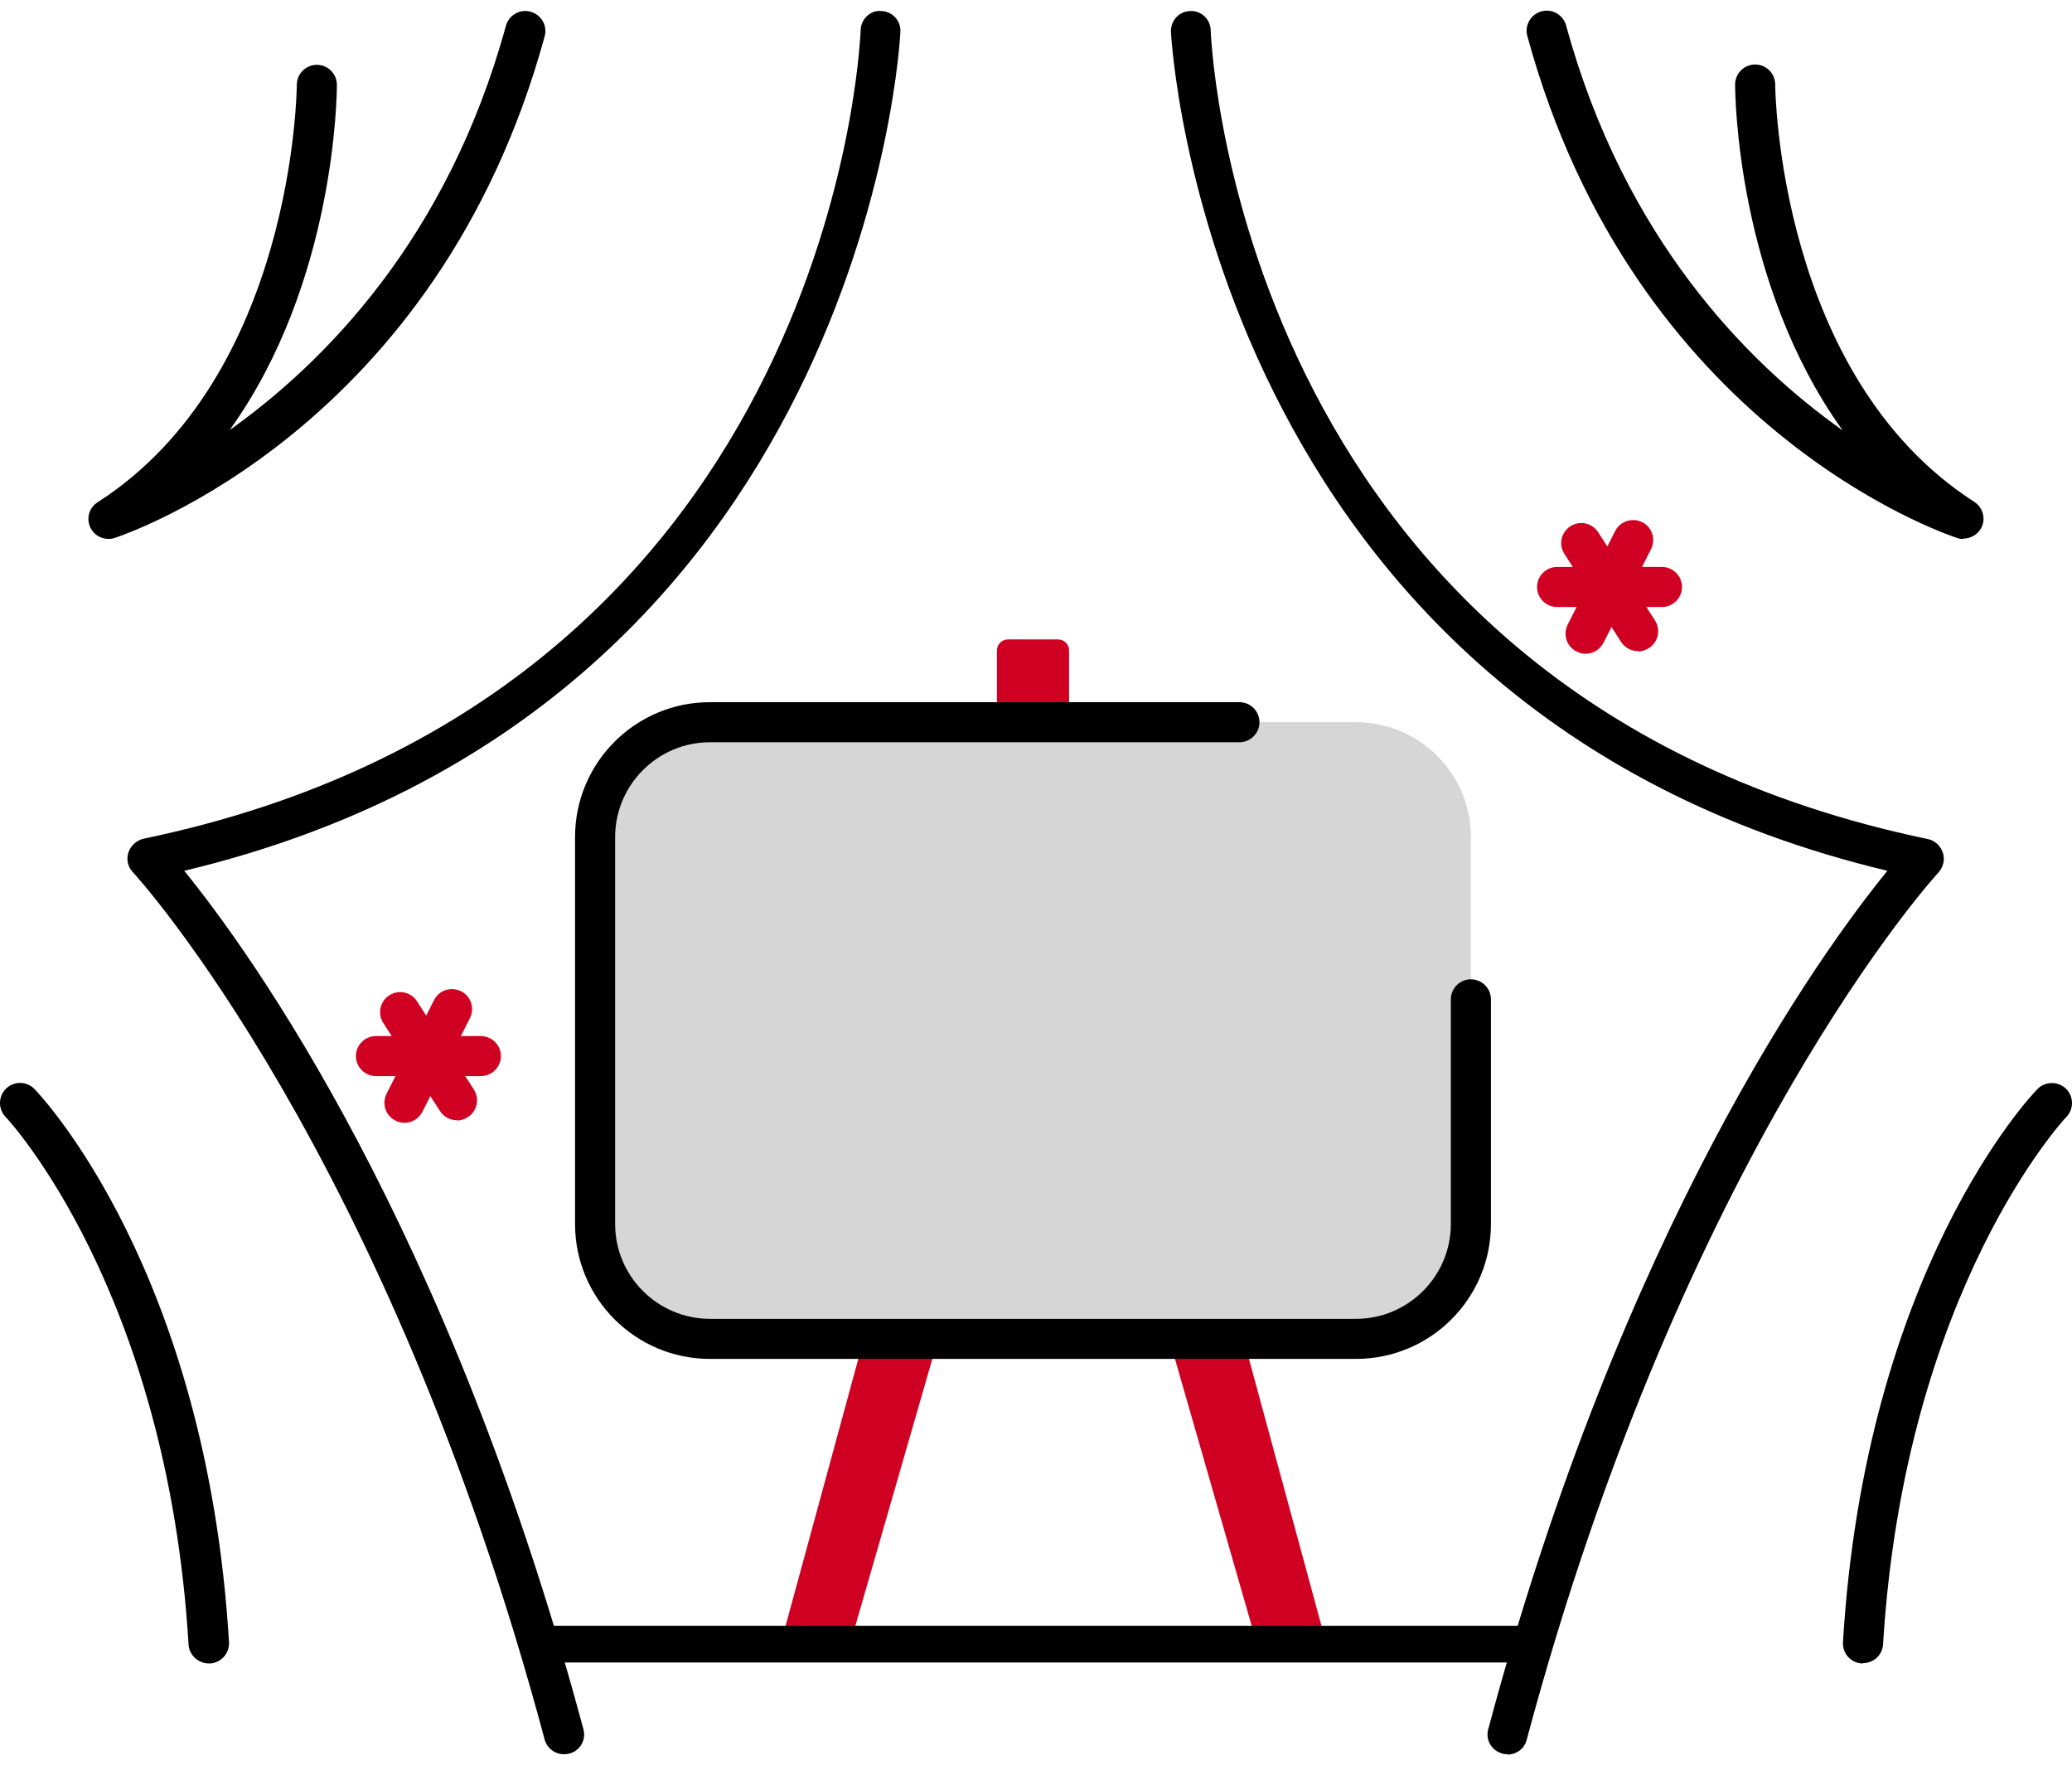
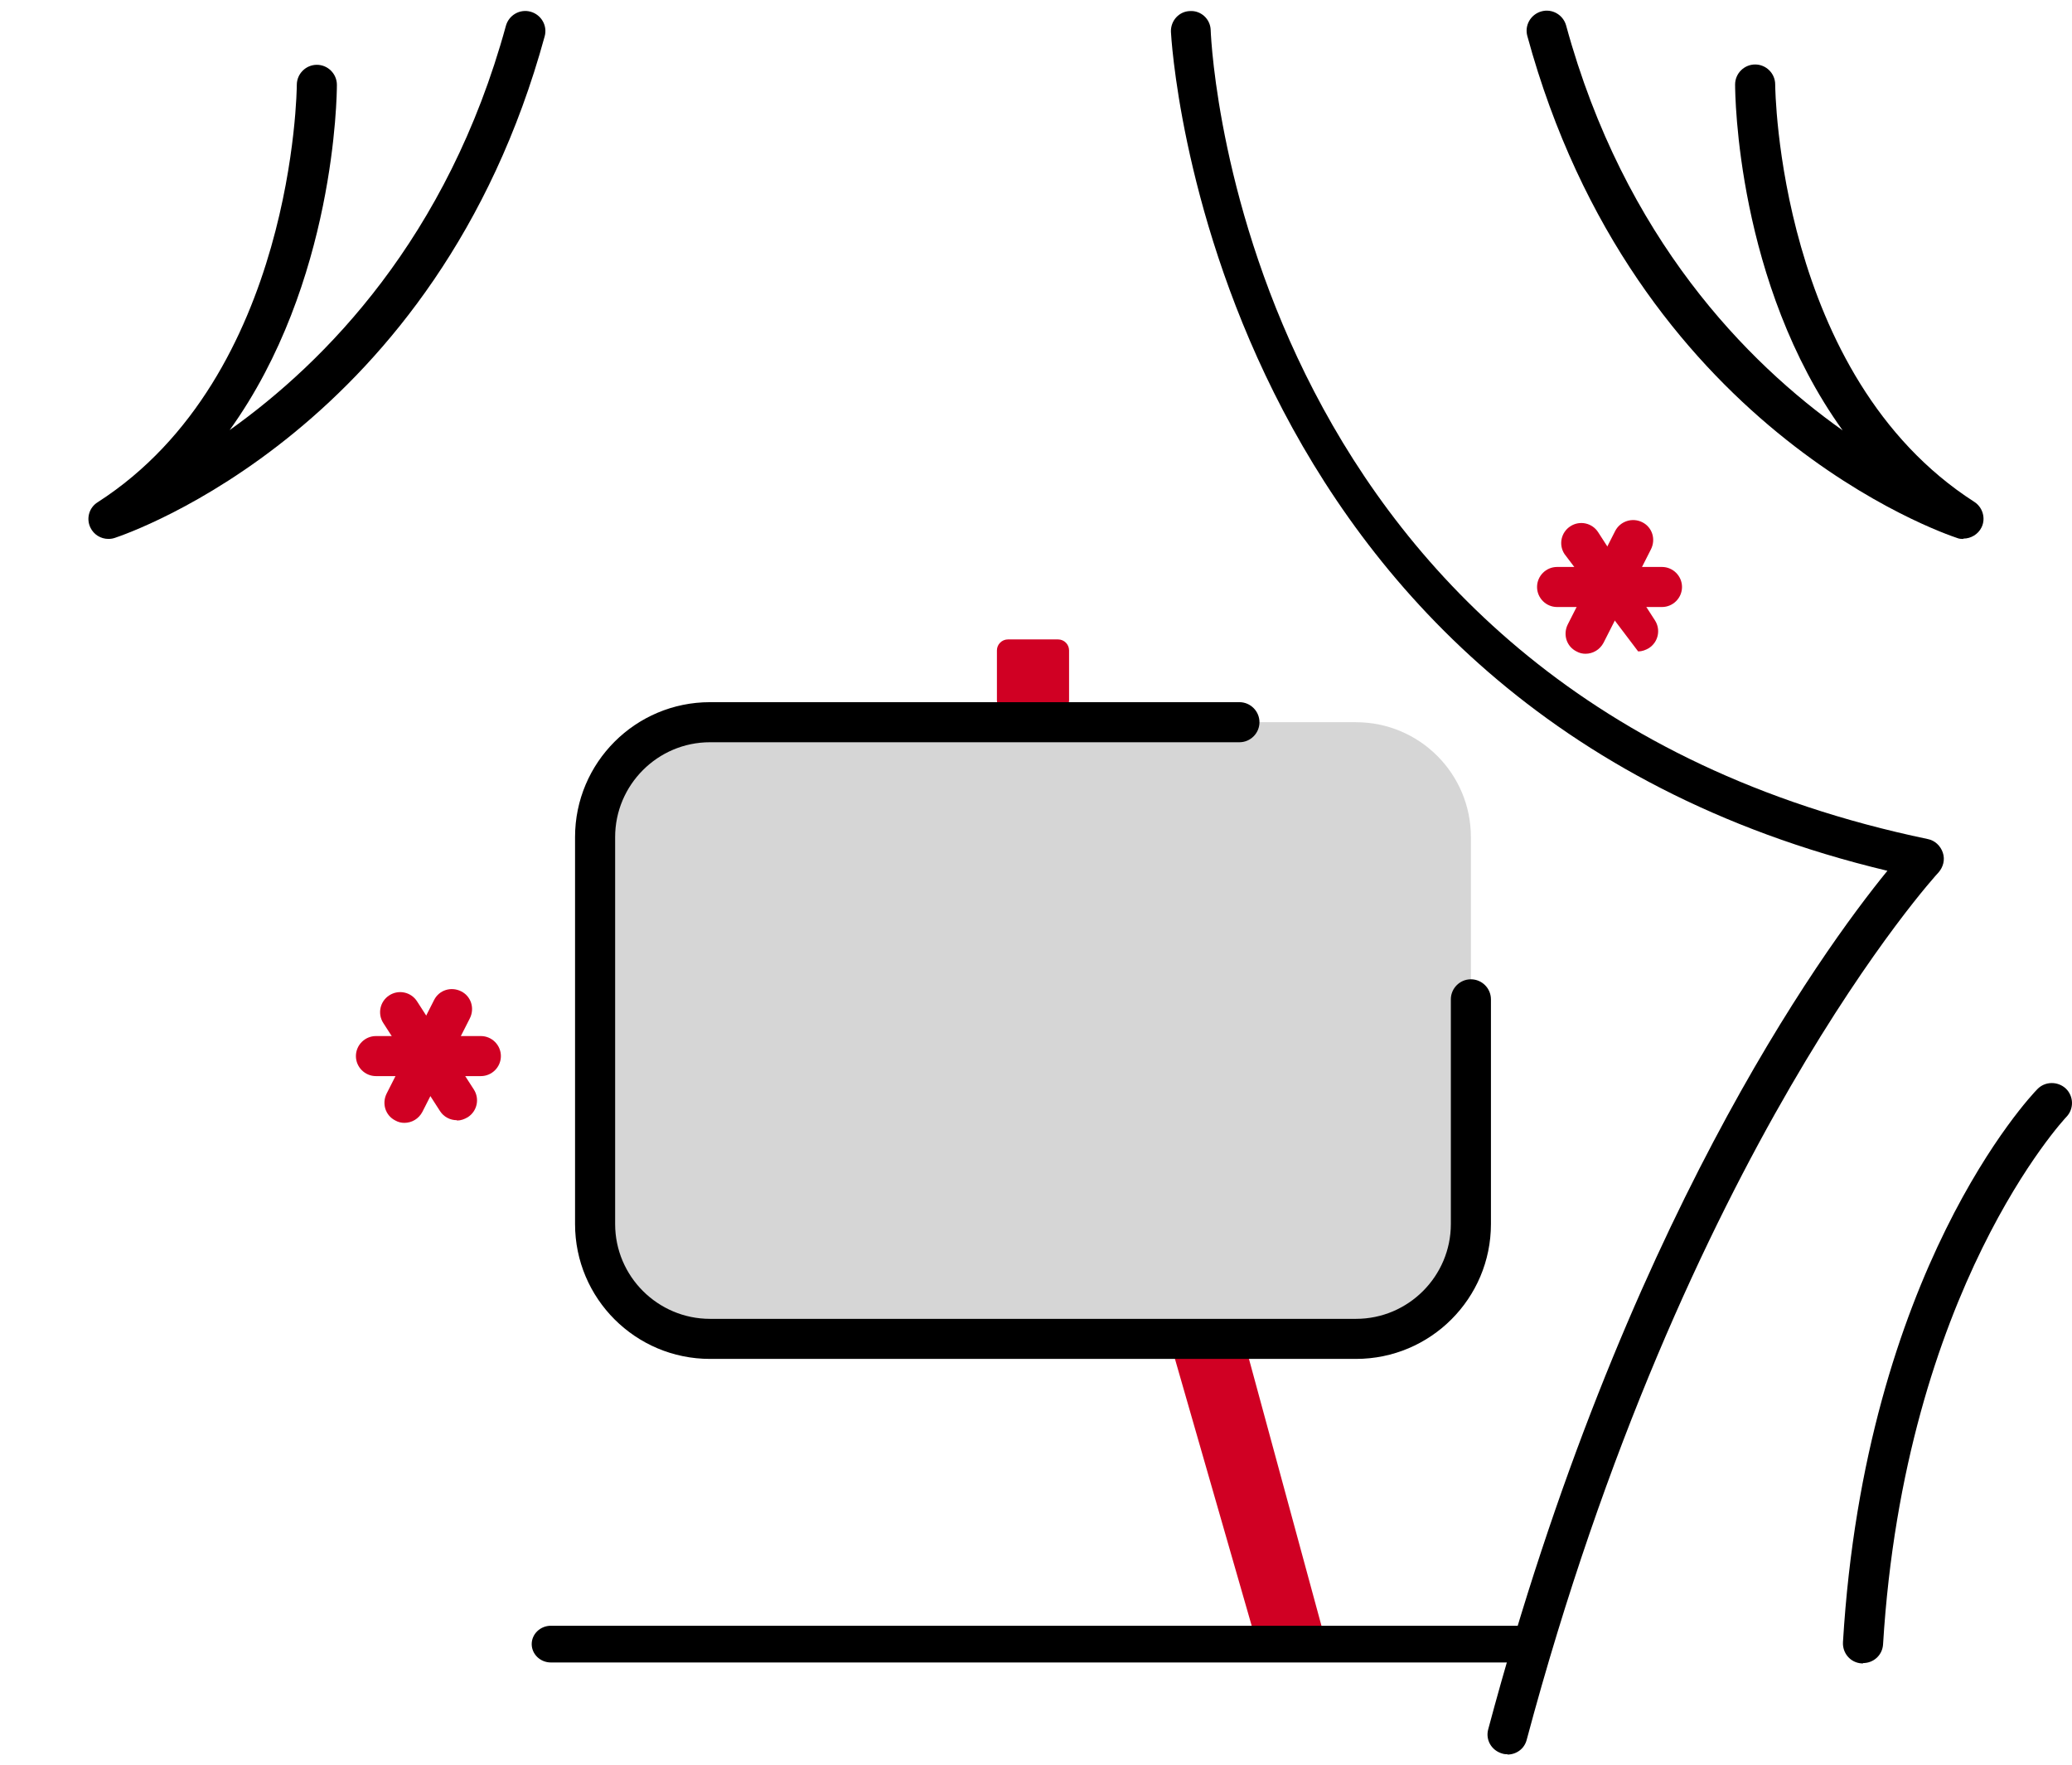
<svg xmlns="http://www.w3.org/2000/svg" width="101" height="86" viewBox="0 0 101 86" fill="none">
-   <path d="M27.493 85.487C27.054 85.487 26.663 85.194 26.549 84.771C18.864 56.053 6.604 42.63 6.473 42.5C6.229 42.24 6.148 41.882 6.262 41.54C6.376 41.199 6.652 40.955 6.994 40.873C40.209 33.958 41.903 2.784 41.952 1.466C41.968 0.929 42.44 0.474 42.961 0.539C43.498 0.555 43.922 1.011 43.889 1.548C43.889 1.889 42.163 34.511 8.981 42.435C12.204 46.405 21.86 59.731 28.438 84.266C28.584 84.787 28.275 85.324 27.754 85.454C27.672 85.47 27.591 85.487 27.493 85.487Z" fill="black" />
  <path d="M5.285 26.262C4.911 26.262 4.569 26.051 4.406 25.709C4.194 25.27 4.341 24.733 4.764 24.473C14.354 18.306 14.468 4.281 14.468 4.135C14.468 3.598 14.908 3.158 15.445 3.158C15.982 3.158 16.422 3.598 16.422 4.135C16.422 4.623 16.341 13.799 11.195 20.958C15.836 17.655 21.828 11.603 24.661 1.255C24.807 0.734 25.345 0.425 25.866 0.571C26.387 0.718 26.696 1.255 26.549 1.775C21.323 20.877 6.23 26.002 5.595 26.213C5.497 26.246 5.399 26.262 5.285 26.262Z" fill="black" />
-   <path d="M10.169 81.061C9.665 81.061 9.225 80.654 9.192 80.15C8.15 62.838 0.351 54.508 0.27 54.426C-0.104 54.036 -0.088 53.417 0.303 53.043C0.693 52.669 1.312 52.685 1.687 53.076C2.028 53.434 10.072 61.943 11.163 80.02C11.195 80.557 10.788 81.028 10.251 81.061C10.235 81.061 10.218 81.061 10.186 81.061H10.169Z" fill="black" />
  <path d="M73.49 85.487C73.408 85.487 73.327 85.487 73.229 85.454C72.708 85.308 72.399 84.787 72.545 84.266C79.107 59.73 88.762 46.405 92.002 42.435C58.819 34.511 57.094 1.873 57.077 1.548C57.061 1.011 57.468 0.555 58.005 0.539C58.543 0.506 58.999 0.929 59.015 1.466C59.064 2.784 60.757 33.958 93.972 40.889C94.314 40.955 94.591 41.215 94.705 41.556C94.819 41.898 94.721 42.256 94.493 42.516C94.363 42.647 82.103 56.07 74.418 84.787C74.304 85.226 73.913 85.503 73.473 85.503L73.49 85.487Z" fill="black" />
  <path d="M95.699 26.262C95.601 26.262 95.504 26.262 95.389 26.213C94.754 26.002 79.661 20.877 74.451 1.759C74.304 1.238 74.614 0.701 75.135 0.555C75.656 0.409 76.193 0.718 76.34 1.238C79.173 11.619 85.181 17.688 89.821 20.974C84.66 13.799 84.578 4.606 84.578 4.118C84.578 3.581 85.018 3.142 85.555 3.142C86.093 3.142 86.532 3.581 86.532 4.118C86.532 4.265 86.662 18.306 96.236 24.456C96.643 24.716 96.806 25.253 96.594 25.693C96.431 26.034 96.073 26.246 95.715 26.246L95.699 26.262Z" fill="black" />
  <path d="M90.813 81.061C90.813 81.061 90.781 81.061 90.748 81.061C90.211 81.029 89.804 80.573 89.836 80.02C90.927 61.943 98.971 53.418 99.312 53.076C99.687 52.686 100.306 52.686 100.696 53.044C101.087 53.418 101.103 54.036 100.729 54.426C100.648 54.508 92.849 62.838 91.79 80.134C91.758 80.654 91.334 81.045 90.813 81.045V81.061Z" fill="black" />
-   <path d="M42.002 65.621L38.061 80.085H41.448L45.649 65.523L42.002 65.621Z" fill="#D00023" />
  <path d="M60.691 65.523L64.648 80.085H61.261L57.077 65.539L60.691 65.523Z" fill="#D00023" />
  <path d="M51.575 31.16H49.133C48.836 31.16 48.595 31.4 48.595 31.697V34.137C48.595 34.434 48.836 34.674 49.133 34.674H51.575C51.872 34.674 52.112 34.434 52.112 34.137V31.697C52.112 31.4 51.872 31.16 51.575 31.16Z" fill="#D00023" />
  <path d="M74.151 81.015H26.851C26.338 81.015 25.918 80.612 25.918 80.12C25.918 79.629 26.338 79.226 26.851 79.226H74.151C74.664 79.226 75.084 79.629 75.084 80.12C75.084 80.612 74.664 81.015 74.151 81.015Z" fill="black" />
  <path d="M66.098 35.195H34.593C31.499 35.195 28.992 37.701 28.992 40.792V59.665C28.992 62.757 31.499 65.262 34.593 65.262H66.098C69.191 65.262 71.699 62.757 71.699 59.665V40.792C71.699 37.701 69.191 35.195 66.098 35.195Z" fill="#D6D6D6" />
  <path d="M66.098 66.222H34.609C30.978 66.222 28.031 63.278 28.031 59.649V40.792C28.031 37.163 30.978 34.218 34.609 34.218H60.416C60.953 34.218 61.393 34.658 61.393 35.195C61.393 35.732 60.953 36.171 60.416 36.171H34.609C32.053 36.171 29.985 38.254 29.985 40.792V59.649C29.985 62.204 32.069 64.27 34.609 64.27H66.098C68.654 64.27 70.722 62.187 70.722 59.649V48.699C70.722 48.162 71.162 47.723 71.699 47.723C72.236 47.723 72.676 48.162 72.676 48.699V59.649C72.676 63.278 69.729 66.222 66.098 66.222Z" fill="black" />
  <path d="M77.285 31.859C77.139 31.859 76.992 31.827 76.846 31.745C76.357 31.502 76.178 30.916 76.422 30.428L78.734 25.872C78.979 25.4 79.565 25.205 80.053 25.449C80.542 25.693 80.721 26.279 80.477 26.767L78.165 31.323C77.985 31.664 77.644 31.859 77.285 31.859Z" fill="#D00023" />
-   <path d="M79.84 31.729C79.515 31.729 79.205 31.566 79.026 31.29L76.258 26.994C75.965 26.539 76.095 25.937 76.551 25.644C77.007 25.351 77.61 25.481 77.903 25.937L80.671 30.232C80.964 30.688 80.833 31.29 80.377 31.583C80.215 31.68 80.036 31.745 79.856 31.745L79.84 31.729Z" fill="#D00023" />
+   <path d="M79.84 31.729L76.258 26.994C75.965 26.539 76.095 25.937 76.551 25.644C77.007 25.351 77.61 25.481 77.903 25.937L80.671 30.232C80.964 30.688 80.833 31.29 80.377 31.583C80.215 31.68 80.036 31.745 79.856 31.745L79.84 31.729Z" fill="#D00023" />
  <path d="M81.013 29.581H75.9C75.363 29.581 74.924 29.142 74.924 28.605C74.924 28.068 75.363 27.629 75.9 27.629H81.013C81.55 27.629 81.99 28.068 81.99 28.605C81.99 29.142 81.55 29.581 81.013 29.581Z" fill="#D00023" />
  <path d="M19.711 54.719C19.565 54.719 19.418 54.687 19.272 54.605C18.783 54.361 18.604 53.776 18.848 53.288L21.16 48.732C21.405 48.244 21.991 48.065 22.479 48.309C22.968 48.553 23.147 49.139 22.902 49.627L20.59 54.182C20.411 54.524 20.07 54.719 19.711 54.719Z" fill="#D00023" />
  <path d="M22.266 54.589C21.941 54.589 21.631 54.426 21.452 54.15L18.684 49.854C18.391 49.399 18.521 48.797 18.977 48.504C19.433 48.211 20.036 48.341 20.329 48.797L23.097 53.092C23.39 53.548 23.259 54.15 22.803 54.443C22.641 54.54 22.462 54.605 22.282 54.605L22.266 54.589Z" fill="#D00023" />
  <path d="M23.439 52.441H18.326C17.789 52.441 17.349 52.002 17.349 51.465C17.349 50.928 17.789 50.489 18.326 50.489H23.439C23.976 50.489 24.416 50.928 24.416 51.465C24.416 52.002 23.976 52.441 23.439 52.441Z" fill="#D00023" />
</svg>